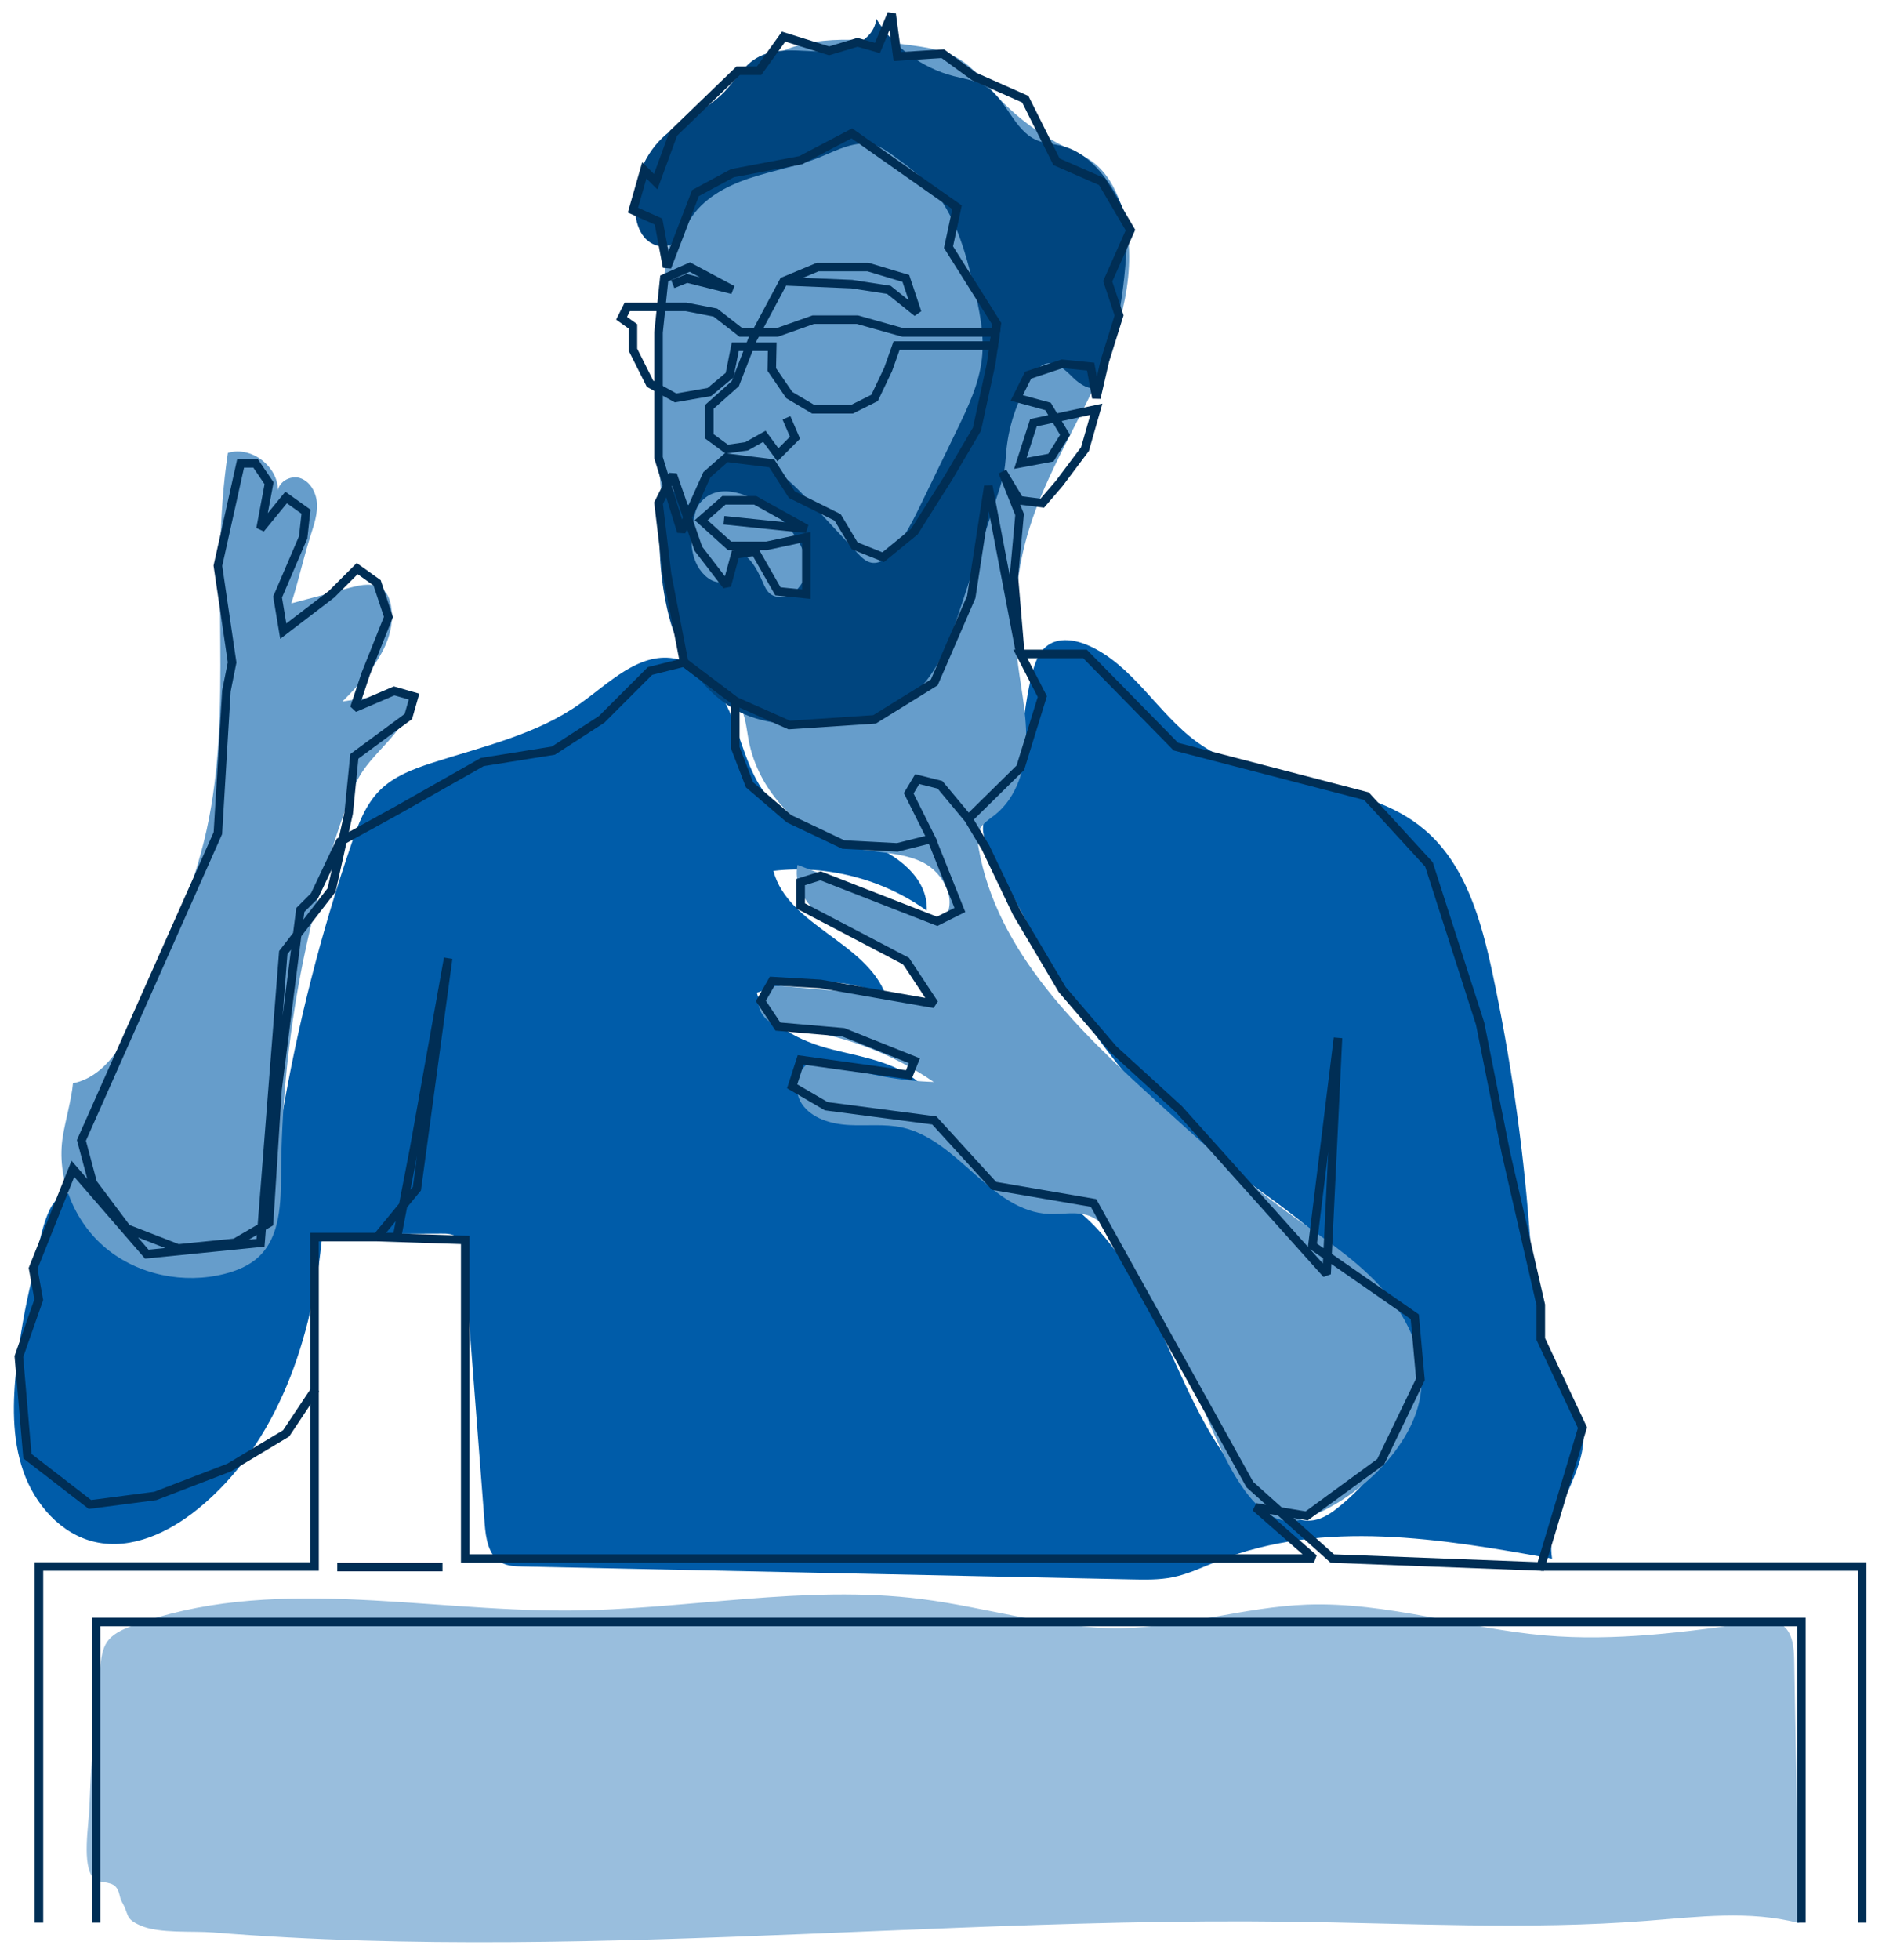
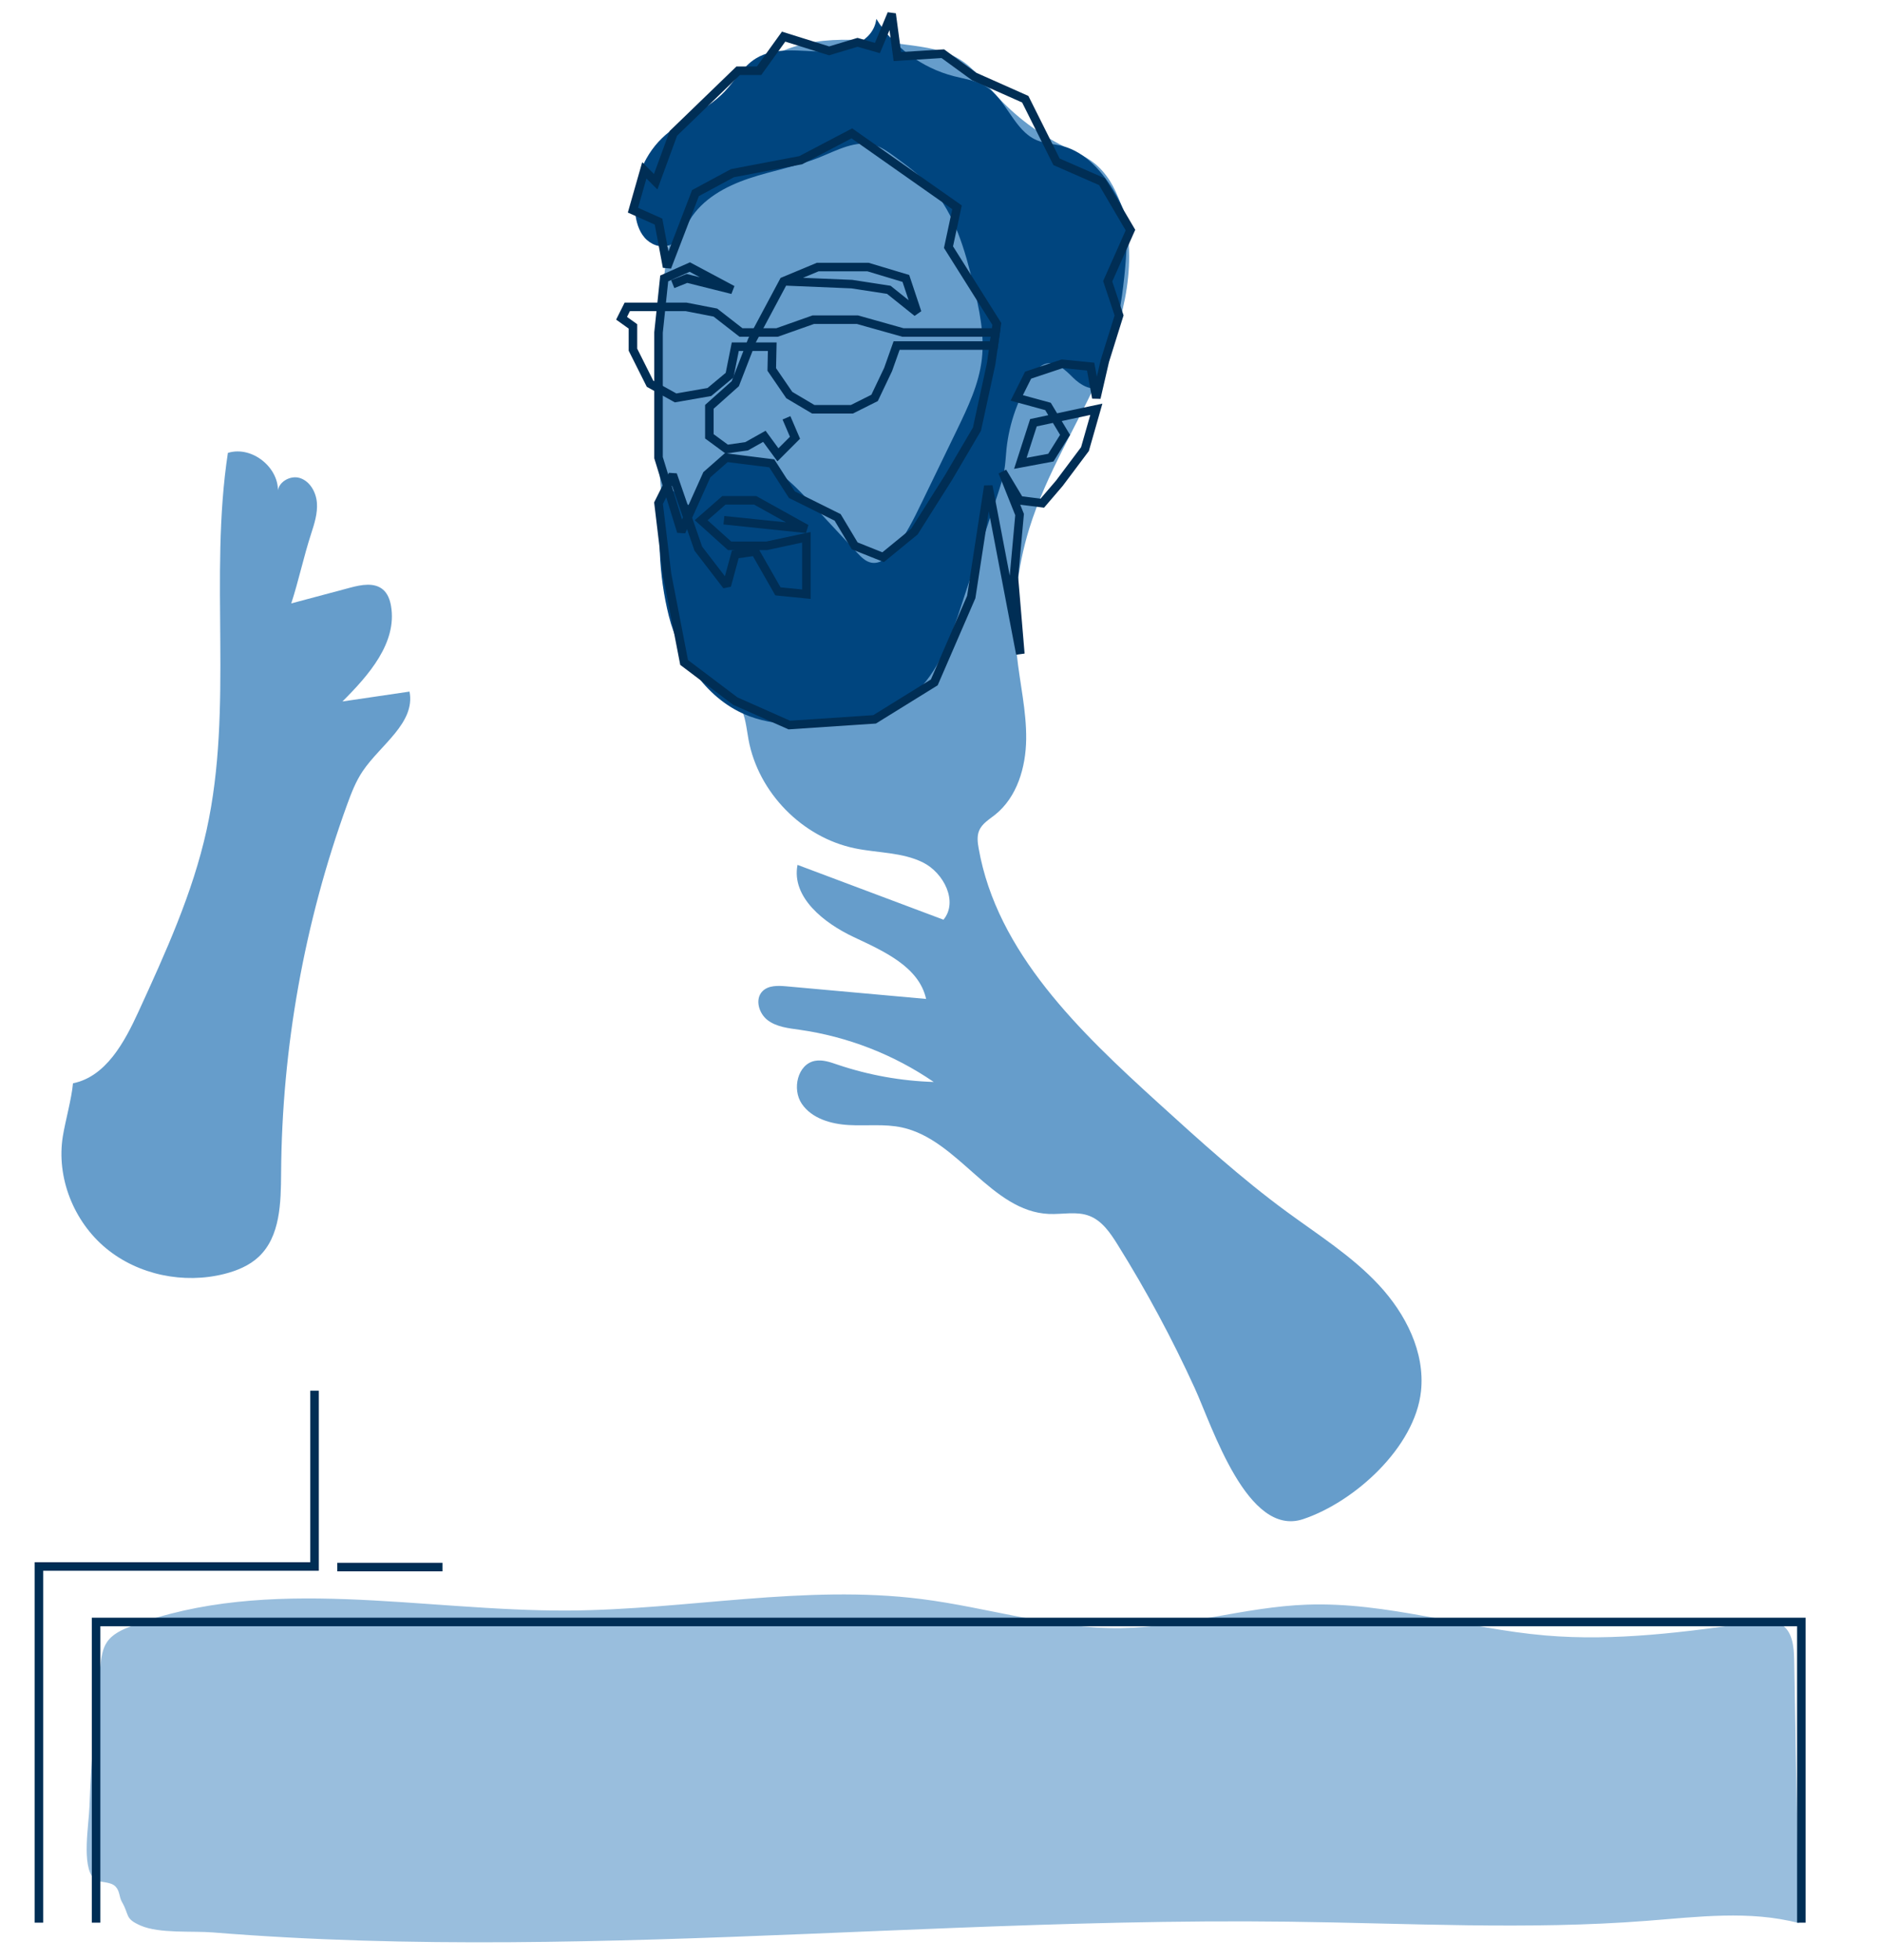
<svg xmlns="http://www.w3.org/2000/svg" version="1.1" id="Ebene_1" x="0px" y="0px" viewBox="0 0 662 689" style="enable-background:new 0 0 662 689;" xml:space="preserve">
  <style type="text/css"> .st0{fill:#005CA9;} .st1{fill:#669DCB;} .st2{fill:#00457F;} .st3{fill:#99BEDD;} .st4{fill:none;stroke:#002E55;stroke-width:3;stroke-miterlimit:2;} </style>
-   <path class="st0" d="M5.82,480.27c-1.36,12.34-1.71,25.13,2.35,36.86c4.06,11.73,13.31,22.3,25.44,24.97 c12.75,2.81,25.86-3.42,36-11.65c28.2-22.91,40.54-60.45,43.77-96.64c13.96-0.05,27.91-0.1,41.87-0.15 c1.89-0.01,3.93,0.03,5.45,1.17c1.99,1.49,2.34,4.28,2.53,6.76c2.42,31.34,4.83,62.68,7.25,94.02c0.4,5.17,1.31,11.18,5.84,13.7 c2.23,1.24,4.9,1.32,7.45,1.38c71.4,1.51,142.81,3.02,214.21,4.53c4.82,0.1,9.69,0.2,14.42-0.74c5.66-1.13,10.9-3.71,16.27-5.84 c36.85-14.61,78.28-7.77,117.28-0.72c-2.58-15.77,13.07-30.17,10.83-45.99c-1.01-7.11-5.49-13.15-8.76-19.54 c-7.92-15.52-8.75-33.54-10.1-50.91c-2.32-30.02-6.64-59.88-12.92-89.32c-3.96-18.54-9.43-38.16-23.87-50.45 c-21.99-18.72-56.76-13.89-80.12-30.88c-13.93-10.13-22.61-27.27-38.45-34.04c-4.52-1.93-10.1-2.77-14.08,0.11 c-2.85,2.06-4.23,5.56-5.18,8.94c-4.32,15.41-2.89,33.13-12.61,45.84c-1.74,2.28-3.86,4.43-4.62,7.2c-1.07,3.92,0.84,7.97,2.7,11.59 c18.03,35.03,36.74,70.94,66.43,96.84c17.46,15.23,38.22,26.51,54.59,42.9c16.37,16.39,28.12,40.53,21.02,62.58 c-3.44,10.68-10.95,19.67-19.64,26.77c-2.68,2.19-5.63,4.29-9.05,4.86c-4.93,0.82-9.79-1.69-13.85-4.61 c-33.72-24.24-36.35-75.79-67.71-103.02c-11.1-9.63-24.94-15.4-38.52-21c-18.36-7.58-36.72-15.16-55.08-22.74 c-3.06-1.26-6.69-3.44-6.28-6.73c14.79,0.86,29.52,2.76,44.05,5.67c-8.1-8.38-20.59-10.19-31.9-13.03s-23.69-8.68-26.6-19.97 c14.47-5.55,31.1-5.24,45.36,0.86c-6.95-18.77-34.35-24.37-39.55-43.7c18.87-2.21,38.51,2.88,53.94,13.97 c0.59-11.64-10.94-20.2-21.95-24.02c-11.01-3.82-23.41-5.6-31.81-13.68c-7.75-7.45-10.32-18.58-14.12-28.64 c-3.79-10.06-10.52-20.6-21.13-22.33c-12.44-2.03-22.74,8.7-33.03,15.99c-15.26,10.82-34.07,14.96-51.87,20.71 c-6.66,2.15-13.47,4.7-18.43,9.63c-5.07,5.04-7.66,12.01-9.98,18.77c-10.84,31.63-19.1,64.14-24.67,97.11 c-1.33,7.87-2.56,15.93-6.21,23.03c-6.33,12.32-20.15,20.39-33.99,19.86c-8.32-0.32-15.98-3.73-22.38-8.94 c-5.31-4.33-9.3-11.98-16.27-6.04c-5.29,4.5-7.31,21.35-8.91,27.94C8.78,459.63,6.96,469.91,5.82,480.27z" />
  <path class="st1" d="M420.28,488.04c-7.96-17.43-17.05-34.34-27.21-50.59c-2.53-4.05-5.42-8.31-9.89-10.02 c-4.45-1.71-9.43-0.48-14.19-0.68c-20.34-0.84-31.83-26.11-51.73-30.41c-6.11-1.32-12.47-0.5-18.71-0.85 c-6.25-0.35-12.98-2.28-16.5-7.44c-3.53-5.16-1.51-13.98,4.64-15.13c2.66-0.5,5.35,0.47,7.91,1.34c10.9,3.68,22.34,5.74,33.84,6.09 c-14.04-9.63-30.33-15.96-47.19-18.35c-3.9-0.55-8.04-0.98-11.19-3.34c-3.15-2.36-4.62-7.47-1.82-10.24 c2.09-2.08,5.45-1.95,8.38-1.69c16.38,1.48,32.76,2.95,49.14,4.43c-2.5-11.32-14.95-16.81-25.44-21.74 c-10.49-4.93-22-14-19.79-25.38c17.11,6.42,34.23,12.85,51.34,19.27c5.24-6.31,0.13-16.47-7.21-20.12s-15.95-3.31-23.98-4.98 c-18.5-3.83-33.94-19.6-37.38-38.17c-0.75-4.02-1.02-8.26-3.06-11.8c-2.31-4.02-6.52-6.5-9.87-9.71 c-7.87-7.54-10.74-18.79-12.78-29.49c-8.21-43.02-8.64-87.52-1.28-130.69c-8.04-2.7-9.12-14.41-4.65-21.61s12.26-11.54,18.58-17.2 c6.47-5.81,11.54-13.18,18.7-18.11c14.12-9.72,32.89-7.92,49.89-5.72c6.61,0.86,13.46,1.79,19.09,5.37 c4.84,3.08,8.33,7.82,12.18,12.08c6.89,7.63,15.23,13.93,24.45,18.47c3.46,1.7,7.08,3.18,10.13,5.54c4.6,3.56,7.56,8.86,9.47,14.35 c6.64,19.15,1.46,40.44-6.73,58.98s-19.33,35.85-25.34,55.2c-4.46,14.37-5.97,29.66-4.39,44.63c1.04,9.85,3.39,19.61,3.27,29.51 c-0.12,9.91-3.2,20.41-10.95,26.58c-2.09,1.66-4.58,3.11-5.6,5.57c-0.81,1.94-0.54,4.15-0.17,6.22 c6.44,36.65,35.58,64.45,63.13,89.47c14.61,13.27,29.26,26.57,45.18,38.25c11.15,8.18,23,15.63,32.43,25.75 c9.43,10.12,16.32,23.62,14.86,37.37c-2.09,19.68-23.32,38.94-41.5,44.99C438.79,540.52,426.49,501.65,420.28,488.04z" />
  <path class="st2" d="M235.24,216.45c3.87,15.24,13.68,29.86,28.41,35.35c5.46,2.03,11.33,2.74,17.15,3.06 c14.23,0.78,29.62-1.09,40.32-10.51c9.17-8.07,13.34-20.26,17.15-31.87c4.27-13.03,8.54-26.07,12.81-39.1 c0.83-2.55,1.67-5.11,2.14-7.75c0.45-2.55,0.55-5.15,0.81-7.73c0.97-9.28,4.22-18.31,9.39-26.08c1.07-1.6,2.33-3.24,4.16-3.87 c3.64-1.24,7.09,2.01,9.8,4.74c2.71,2.73,7.09,5.29,10.07,2.87c5.28-16.57,8.3-33.85,8.96-51.23c0.1-2.51,0.14-5.04-0.36-7.49 c-0.61-3.04-2.02-5.85-3.57-8.54c-4.33-7.54-10.43-14.84-18.86-16.98c-2.92-0.74-6.02-0.83-8.81-1.98 c-8.28-3.42-10.67-14.59-18.39-19.15c-3.3-1.95-7.23-2.46-10.94-3.42c-11.21-2.88-21.19-10.27-27.23-20.14 c-0.87,8.01-10.68,11.58-18.74,11.51c-8.06-0.07-16.82-1.81-23.67,2.43c-4.55,2.82-7.28,7.77-10.98,11.65 c-6.35,6.64-15.49,10-22.07,16.42c-6.83,6.66-10.38,16.53-9.38,26.01c0.34,3.19,1.22,6.45,3.32,8.88c2.1,2.43,5.62,3.82,8.64,2.71 c3.66-1.35,5.22-5.53,7.23-8.87c4.46-7.42,12.6-11.87,20.81-14.63c8.21-2.76,16.85-4.2,24.88-7.44c6.25-2.52,12.85-6.2,19.31-4.28 c2.63,0.78,4.9,2.43,7.11,4.05c4.48,3.28,9,6.6,12.72,10.73c8.44,9.39,12,22.09,14.97,34.36c2.06,8.54,3.97,17.32,2.97,26.04 c-1.01,8.86-4.96,17.07-8.84,25.1c-4.08,8.42-8.17,16.85-12.26,25.27c-2.88,5.93-5.8,11.92-9.97,17.02 c-1.96,2.4-4.72,4.77-7.76,4.22c-2.05-0.37-3.62-1.98-5.04-3.51c-5.64-6.07-11.29-12.14-16.93-18.21 c-7.24-7.79-16.04-16.23-26.65-15.4c-1.59,0.12-3.22,0.49-4.53,1.41c-1.4,0.98-2.3,2.5-3.17,3.97c-2.04,3.46-4.07,6.91-6.11,10.37 c-0.26,0.44-0.56,0.92-1.05,1.09c-0.74,0.25-1.49-0.33-2.06-0.88c-2.15-2.05-4.29-5.34-7.3-4.93 C230.79,185.56,231.81,202.8,235.24,216.45z" />
-   <path class="st1" d="M246.03,177.08c-1.17,1.53-1.64,3.47-2,5.36c-0.71,3.68-1.12,7.49-0.49,11.18c0.64,3.7,2.43,7.31,5.45,9.54 c1.34,0.99,3.01,1.7,4.66,1.46c2.25-0.33,3.93-2.37,4.54-4.56s0.36-4.51,0.11-6.77c5.03,1.3,7.91,6.49,9.96,11.27 c0.69,1.6,1.41,3.3,2.82,4.32c1,0.72,2.26,1.03,3.49,1.01c4.17-0.07,7.59-3.73,8.72-7.74C287.37,187.74,257.13,162.56,246.03,177.08 z" />
  <path class="st3" d="M453.18,675.54c42.05,0.52,84.17,2.95,126.1-0.3c17.87-1.38,36.15-3.76,53.49,0.8 c-0.55-30.85-1.1-61.7-1.66-92.55c-0.08-4.64-0.61-10.1-4.6-12.48c-2.68-1.6-6.05-1.21-9.15-0.77c-24.45,3.49-49.16,6.79-73.77,4.68 c-28.14-2.41-55.67-11.86-83.9-10.83c-21.97,0.8-43.38,7.95-65.36,8.26c-23.71,0.34-46.76-7.27-70.29-10.24 c-41.08-5.19-82.54,3.81-123.95,4.05c-51.71,0.31-105.51-12.76-153.89,5.49c-3.27,1.23-6.67,2.75-8.61,5.66 c-1.53,2.3-1.92,5.16-2.25,7.91c-2.03,16.49-3.27,33.08-3.86,49.68c-0.24,6.81-2.82,20.69,1.47,25.5c1.42,1.6,5.78,0.75,7.72,2.82 c1.53,1.63,1.21,3.65,2.22,5.38c2.73,4.7,0.92,5.83,6.53,8.29c6.65,2.91,18.23,1.84,25.49,2.43c17.42,1.41,34.88,2.32,52.34,2.86 c69.45,2.12,138.88-1.76,208.26-4.45C374.73,676.21,413.95,675.05,453.18,675.54z" />
  <path class="st1" d="M22.11,399.41c-2.36,14.54,3.83,30.01,15.18,39.4s27.34,12.62,41.62,9.02c4.4-1.11,8.76-2.9,12.07-6 c7.65-7.17,7.83-19.02,7.9-29.5c0.29-44.02,8.16-87.97,23.17-129.35c1.5-4.13,3.09-8.29,5.56-11.93 c6.28-9.28,18.58-16.93,16.44-27.93c-7.86,1.16-15.73,2.31-23.59,3.47c9.25-9.22,19.27-20.64,17.09-33.52 c-0.36-2.15-1.14-4.34-2.78-5.77c-3.04-2.65-7.67-1.76-11.56-0.72c-6.92,1.85-13.84,3.69-20.76,5.54c2.63-8.08,4.36-16.4,6.99-24.48 c1.15-3.54,2.32-7.2,2.03-10.92c-0.3-3.72-2.43-7.54-5.98-8.68c-3.55-1.13-8.11,1.68-7.77,5.39c0.84-8.86-9.07-16.89-17.56-14.22 c-6.68,43.84,2.05,89.27-7.49,132.57c-4.9,22.24-14.46,43.14-23.95,63.84c-4.94,10.77-11.45,22.84-23.05,25.2 C25.21,386.17,22.97,394.12,22.11,399.41z" />
-   <polygon class="st4" points="541.98,550.68 556.64,501.88 541.98,470.74 541.98,458.74 529.7,405.23 520.64,359.88 502.64,303.88 480.64,279.88 413.61,262.46 381.64,229.88 363.52,229.88 358.91,229.88 366.64,244.88 358.91,269.9 340.64,287.88 330.64,275.88 322.64,273.88 319.64,278.88 327.64,294.88 315.64,297.88 296.64,296.88 277.64,287.88 263.64,275.88 258.64,262.88 258.64,246.46 240.64,232.88 228.64,235.88 211.64,252.88 194.64,263.88 169.64,267.88 139.64,284.88 119.64,295.88 110.64,314.88 105.64,319.88 97.64,382.88 94.64,429.88 82.64,436.88 62.64,438.88 44.64,431.88 32.64,415.88 28.64,400.88 76.64,292.88 79.64,242.88 81.64,232.88 76.64,198.88 84.64,162.88 89.89,162.88 94.64,169.88 91.64,185.88 100.64,174.88 107.64,179.88 106.64,188.88 97.64,209.88 99.64,221.88 116.64,208.88 125.64,199.88 132.64,204.88 136.64,216.88 128.64,236.88 124.64,248.88 138.64,242.88 145.64,244.88 143.64,251.88 124.64,265.88 122.64,285.88 116.64,312.88 99.64,334.88 91.64,436.88 51.64,440.88 25.64,410.88 11.64,445.88 13.64,456.88 6.64,476.88 9.64,511.88 31.64,528.88 54.64,525.88 80.64,515.88 100.64,503.88 110.64,488.88 110.64,434.88 139.64,434.88 145.64,403.88 157.64,336.88 146.64,417.88 132.64,434.88 163.64,435.88 163.64,547.88 462.17,547.88 441.64,529.88 459.64,532.88 485.64,513.88 499.64,484.88 497.64,462.88 461.64,437.88 470.64,364.88 466.64,447.88 414.64,389.88 391.64,368.88 373.64,347.88 357.64,320.88 346.64,297.88 340.64,287.88 330.64,275.88 322.64,273.88 319.64,278.88 327.64,294.88 337.64,319.88 329.64,323.88 288.64,307.88 281.64,310.08 281.64,318.46 318.73,337.88 328.64,352.88 288.64,345.88 271.64,344.88 267.64,351.88 273.64,360.88 296.64,362.88 321.64,372.88 319.64,377.88 281.64,372.6 278.64,381.88 290.64,388.88 328.64,393.88 349.64,416.88 384.64,422.88 439.64,521.88 468.64,547.88 " />
  <polyline class="st4" points="254.64,182.88 283.64,185.88 265.64,175.88 254.64,175.88 246.64,182.88 256.64,191.88 269.64,191.88 283.64,188.88 283.64,208.88 273.64,207.88 265.64,193.88 258.64,194.88 255.64,205.88 245.64,192.88 236.64,166.88 231.64,176.88 234.64,201.88 240.64,232.88 258.64,246.46 277.64,254.88 307.64,252.88 328.64,239.88 341.64,209.88 347.64,170.88 358.91,229.88 356.64,202.88 358.64,180.88 352.64,165.88 358.64,175.88 366.64,176.88 372.64,169.88 381.64,157.88 385.64,143.88 363.52,148.6 358.91,162.88 369.64,160.88 374.64,152.88 368.64,142.88 357.64,139.88 361.64,131.88 373.64,127.88 383.64,128.88 385.64,139.88 388.64,126.88 393.64,110.88 389.64,98.88 397.64,80.88 387.64,63.88 371.64,56.88 360.64,34.88 342.64,26.88 331.64,18.88 315.64,19.88 313.64,4.88 308.64,16.88 301.64,14.88 291.64,17.88 275.64,12.88 267,24.88 259.64,24.88 236.87,46.88 230.64,63.88 226.64,59.88 222.64,73.88 231.64,77.9 234.64,93.88 244.64,67.88 257.64,60.88 281.64,56.32 299.64,46.88 336.64,72.88 333.64,86.88 350.64,113.88 348.64,127.88 343.64,150.88 333.64,167.88 321.64,186.88 310.64,195.88 300.64,191.88 294.64,181.88 278.54,173.88 271.47,162.88 255.47,160.88 248.64,166.88 239.64,186.88 231.64,160.88 231.64,140.88 231.64,116.88 233.64,97.88 242.64,93.88 257.64,101.88 241.64,97.88 236.64,99.88 " />
  <polyline class="st4" points="276.64,146.88 279.64,153.88 273.64,159.88 268.87,153.38 262.64,156.88 255.64,157.88 249.52,153.38 249.52,143.02 258.64,134.88 264.58,119.57 275.64,98.88 287.64,93.88 305.33,93.88 318.64,97.88 322.64,109.88 312.64,101.88 299.64,99.88 275.64,98.88 " />
  <polygon class="st4" points="220.64,107.88 241.33,107.88 251.64,109.88 260.64,116.88 273.33,116.88 286.08,112.38 301.61,112.38 317.61,116.88 350.21,116.88 349.56,121.48 315.38,121.48 312.4,129.88 307.64,139.88 299.64,143.88 286.08,143.88 277.64,138.88 271.47,129.88 271.64,121.88 258.64,121.88 256.64,131.88 249.52,137.81 237.64,139.88 228.64,134.88 222.64,122.92 222.64,114.74 218.64,111.88 " />
  <polyline class="st4" points="110.64,488.88 110.64,550.68 13.7,550.68 13.7,675.88 " />
  <polyline class="st4" points="33.8,675.88 33.8,570.18 633.64,570.18 633.64,675.88 " />
-   <polyline class="st4" points="655,675.88 655,550.68 541.98,550.68 " />
  <line class="st4" x1="118.64" y1="550.88" x2="155.64" y2="550.88" />
</svg>